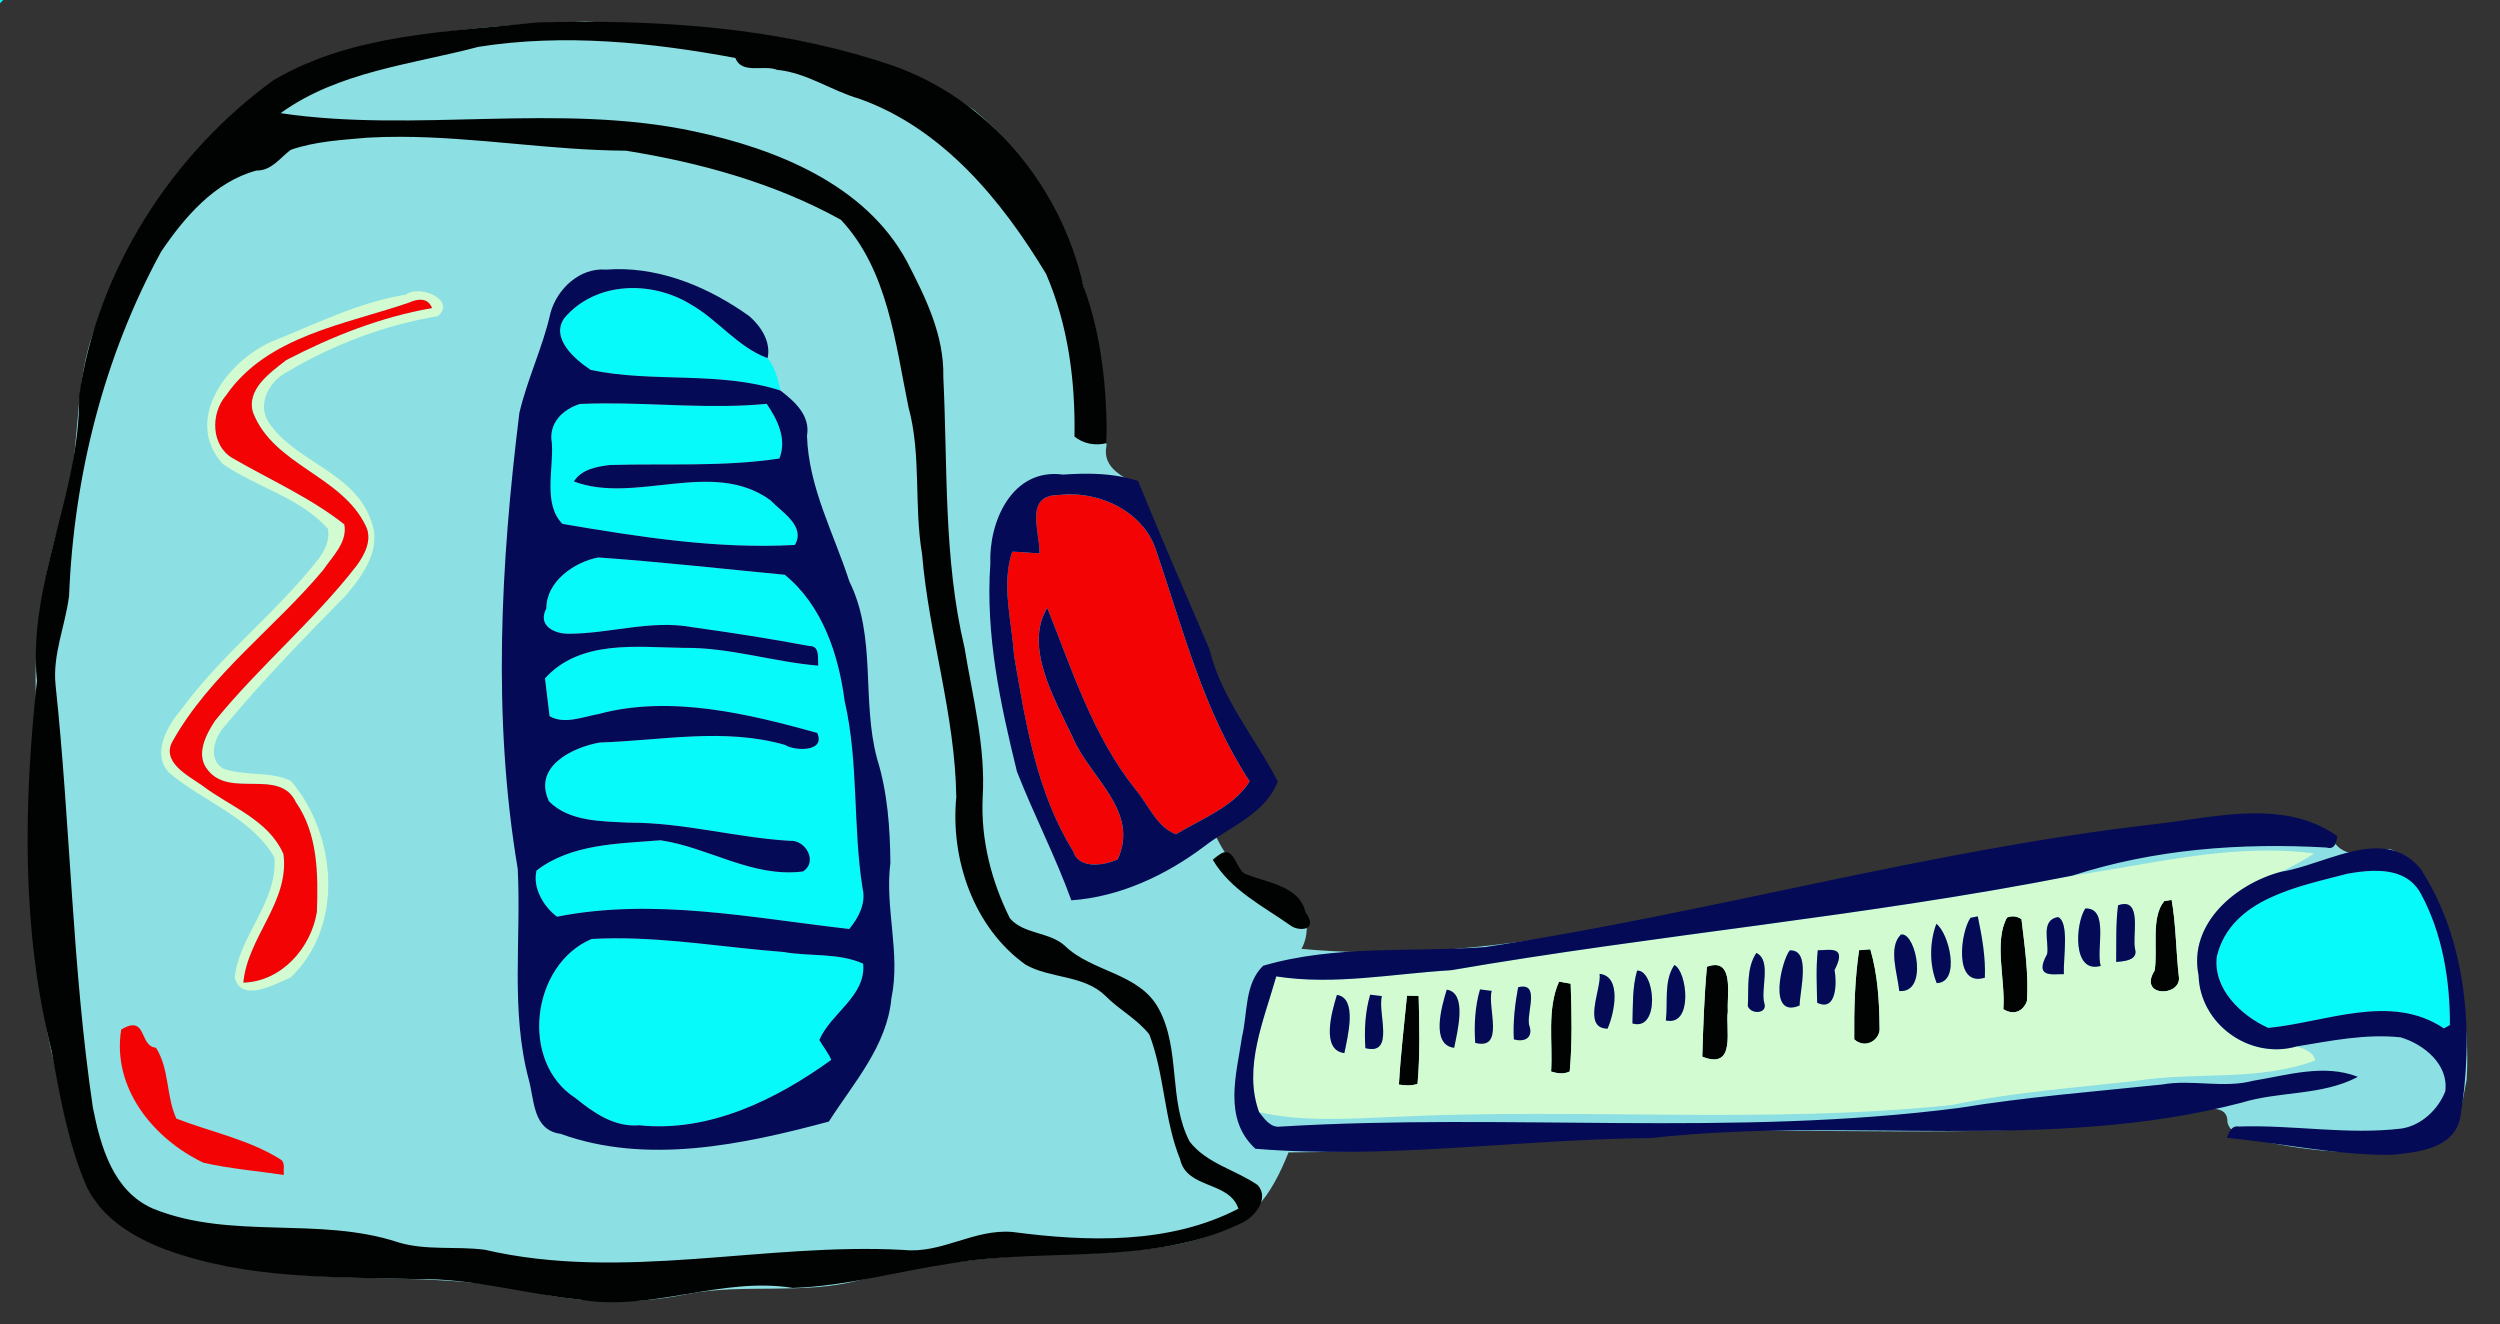
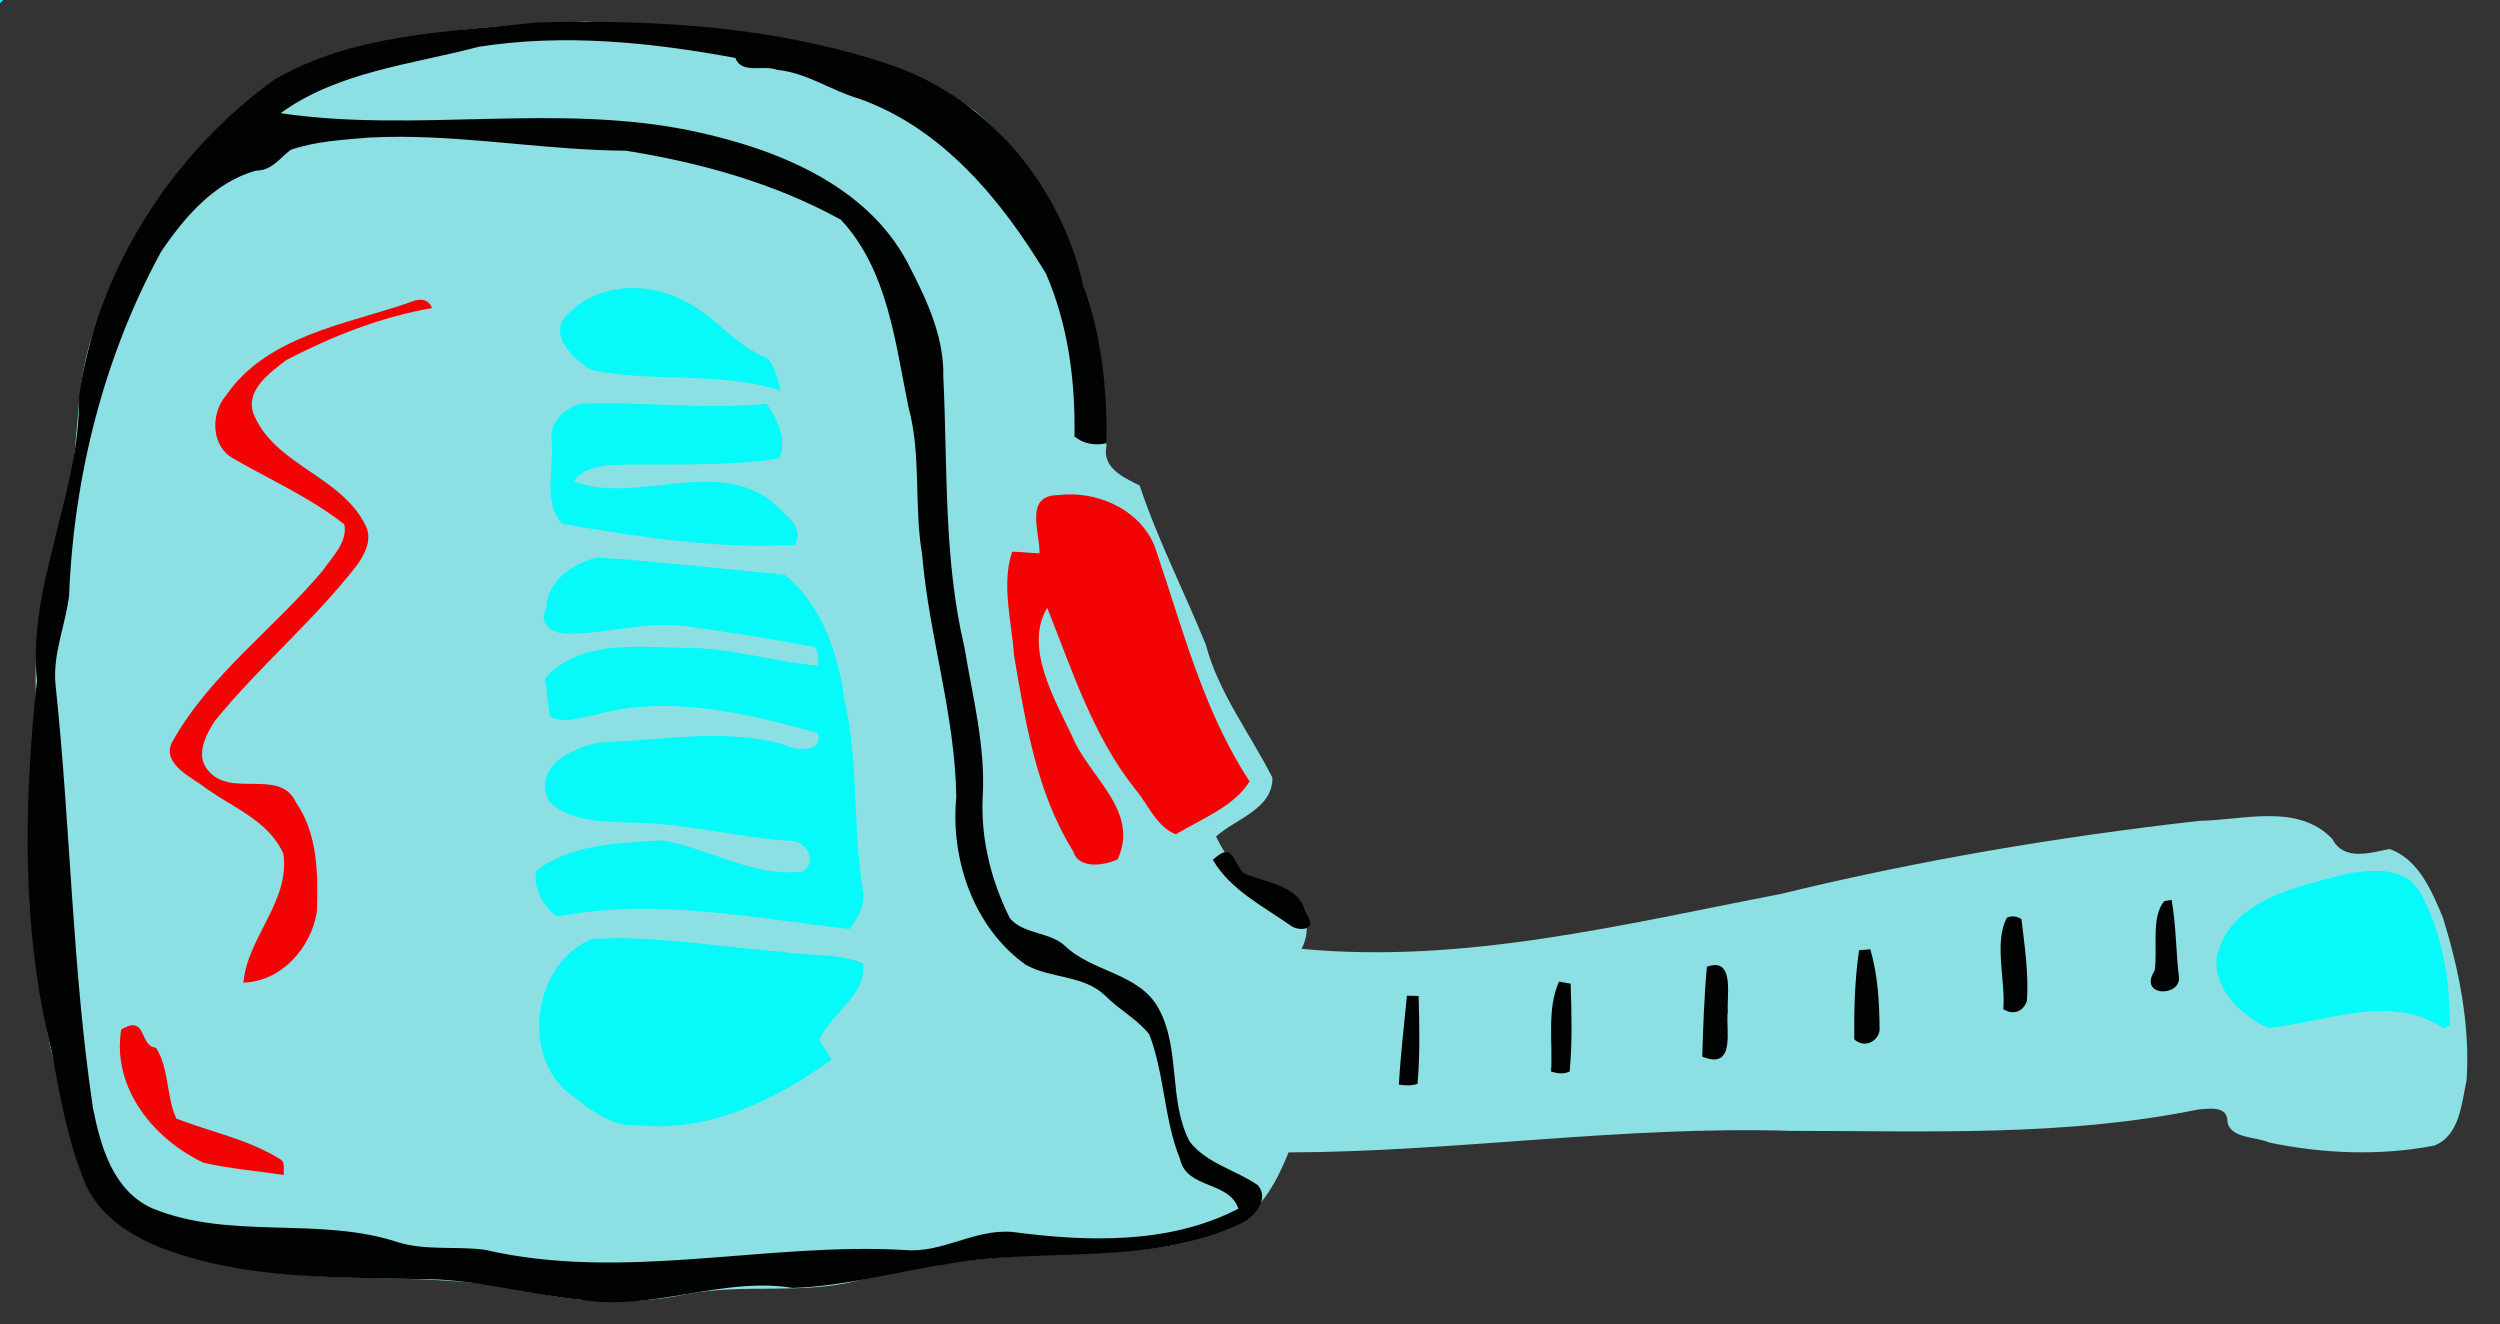
<svg xmlns="http://www.w3.org/2000/svg" height="322pt" width="608pt" version="1.1" viewBox="0 0 608 322">
  <rect x="0" y="0" width="608" height="322" fill="#333333" stroke="none" />
  <g>
    <path d="m142.39 5.236c-22.71 0.764-45.595 2.664-67.249 10.059-26.301 13.068-43.174 39.623-52.809 66.609-4.756 14.235-2.436 29.616-7.416 43.786-4.291 14.09-6.698 28.67-6.202 43.42-1.11 30.364-2.794 61.056 4.743 90.568 2.089 11.041 4.115 22.629 9.775 32.43 12.076 13.56 31.073 16.183 48.08 17.817 19.582 1.683 39.449-0.06 58.801 4.426 12.191 2.59 24.691 2.927 36.918 0.385 13.935-2.712 28.26 0.282 42.074-3.426 18.501-4.693 37.57-6.322 56.627-6.521 13.407-0.835 28.998-1.445 39.629-10.896 3.693-3.843 6.037-8.733 8.006-13.625 40.706-0.134 81.324-6.53 122.19-5.24 33.062-0.015 66.486 1.476 99.057-5.203 2.938-0.225 7.211-0.924 7.098 3.082 0.85 4.021 7.016 3.528 10.184 4.963 13.139 2.729 26.893 3.283 40.078 0.744 6.258-2.344 6.722-10.451 7.904-15.961 0.876-13.334-1.822-26.756-5.747-39.458-2.671-6.405-5.957-14.303-13.02-16.722-4.637 0.919-11.081 3.022-13.893-2.445-8.417-8.784-21.678-4.542-32.314-4.402-34.278 3.872-68.241 9.6-101.68 17.754-38.392 7.401-77.3 17.13-116.7 13.377 3.661-6.729-0.938-15.909-8.893-15.805-5.767-1.274-9.453-6.509-11.902-11.504 4.764-4.348 13.766-6.606 13.732-14.287-5.435-10.776-13.046-20.515-16.203-32.359-5.23-12.915-11.706-25.499-16.082-38.708-3.807-1.943-9.217-4.236-8.085-9.648-0.69-29.321-8.32-61.714-32.09-81.587-27.48-18.848-62.43-20.334-94.63-21.617z" fill="#8cdfe2" />
    <path fill="#05faf9" d="m0 0v0.78c0.19-0.2 0.58-0.59 0.78-0.78h-0.78zm153.94 70.055c-6.265-0.004-12.422 2.269-16.68 7.275-3.52 4.96 2.69 10.19 6.42 12.65 15.18 3.19 31.121 0.19 46.111 5-0.6-2.75-1.28-5.66-3.12-7.88-7.33-2.7-12.081-9.36-18.761-13.12-4.161-2.542-9.098-3.922-13.97-3.925zm-7.248 28.05c-1.894 0.012-3.788 0.057-5.681 0.145-4.1 1.29-7.66 4.61-6.8 9.48 0.48 6.16-2.219 14.86 2.581 19.68 18.6 3.17 37.639 6.18 56.519 5.12 2.7-4.6-3.229-8.01-5.969-10.9-14.12-10.21-32.8 1.111-47.77-4.539 1.84-2.96 5.589-3.63 8.789-4 13.73-0.4 27.551 0.489 41.191-1.581 1.86-4.74-0.44-9.43-3.1-13.3-13.248 1.295-26.503-0.189-39.759-0.105zm-1.2 37.466c-5.84 1.11-12.651 5.86-12.611 12.38-2.29 4.33 2.161 6.18 5.211 6.17 10.13 0.05 20.089-3.461 30.259-1.591 9.53 1.33 19.059 2.801 28.509 4.591 2.61-0.08 1.97 2.999 2.15 4.759-10.99-0.91-21.619-4.47-32.719-4.32-11.44-0.16-25.12-2.079-33.75 7.411l1.119 9.2c3.59 2.08 8.041 0.169 11.891-0.511 17.58-4.77 36.9 0.071 53.2 4.581 2.13 4.74-5.56 4.4-7.8 2.93-14.73-4.26-30.14-1.071-45.13-0.591-6.69 1.21-16.29 5.87-12.3 14.3 4.93 5.01 12.99 4.851 19.48 5.191 13.2-0.05 25.99 3.64 39.13 4.42 3.79-0.3 6.86 5.12 3.15 7.45-12.36 1.56-22.89-5.861-34.65-7.591-10.18 0.84-21.64 0.809-30.15 7.359-0.99 4.17 1.671 8.761 4.991 11.231 23.63-4.67 47.54 0.339 71.08 2.989 2.23-2.75 4.13-6.19 3.22-9.93-2.39-15.09-0.91-30.56-4.35-45.5-1.48-11.37-5.45-23.3-14.57-30.72-15.07-1.44-30.209-3.139-45.359-4.209zm431.61 76.22c-2.121 0.047-4.258 0.35-6.217 0.7-11.79 3.12-28.25 6.019-31.73 20.019-1.09 7.89 5.901 14.531 12.491 17.481 13.97-1.35 29.789-8.581 42.709 0.119 0.37-0.2 1.099-0.609 1.459-0.809 0.04-10.85-1.799-22.21-7.019-31.87-2.441-4.606-7.028-5.742-11.694-5.639zm-427.37 16.391c-1.949 0.004-3.899 0.058-5.85 0.169-14.63 6.18-17.639 29.88-3.939 38.68 4.46 3.6 9.439 7.14 15.519 6.63 17 1.79 33.3-6.229 46.7-15.909-0.74-1.74-1.96-3.21-2.9-4.83 2.83-6.61 11.391-10.64 10.661-18.57-6.05-2.7-13.01-1.701-19.38-2.841-13.589-1.032-27.17-3.359-40.811-3.328z" />
    <path fill="#010202" d="m141.53 5.295c-3.645 0.008-7.283 0.065-10.908 0.164-21.65 2.32-44.811 2.681-64.111 14.041-24.82 18.04-42.938 46.299-47.268 76.809 0.27 23.671-12.561 45.491-10.261 69.271-3.22 29.86-3.8 60.59 3.55 89.95 2.08 11.24 3.991 22.68 8.611 33.22 3.72 7.59 11.39 12.2 19.03 15.1 19.7 7.3 41.01 6.72 61.68 7.23 13.26-0.19 26.041 3.68 39.141 4.98 17.38 3.03 34.439-5.649 51.809-2.839 13.01-0.43 25.65-4.061 38.47-5.961 23.27-3.96 48.36 0.8 70.3-9.63 3.34-1.37 7.299-5.959 4.339-9.389-5.35-3.73-12.42-5.231-16.58-10.591-5.25-10.01-2.13-22.47-7.57-32.4-4.73-8.68-16.179-8.789-22.809-15.259-3.77-3.41-9.941-2.73-13.341-6.65-4.52-9.04-7.1-19.201-6.63-29.331 0.76-12.41-2.43-24.41-4.42-36.53-5.12-21.56-4.08-43.88-5.15-65.83 0.23-10.19-4.36-19.379-8.9-28.159-10.12-18.66-31.759-27.26-51.489-31.5-32.99-7.14-68.06 0.43-100.78-4.47 13.99-10.13 31.879-11.831 48.159-16.141 20.72-3.26 41.93-1.099 62.43 2.711 1.53 4.06 6.97 1.589 10.12 2.889 7.22 0.68 13.22 5.081 20.05 7.041 20.27 7.22 34.619 24.69 45.409 42.6 5.37 12.43 7.14 26.09 6.9 39.55 2.16 1.74 5.081 2.309 7.831 1.589 0.11-12.92-1.171-26.1-5.691-38.3-5.39-24.07-22.86-45.34-46.4-53.53-24.16-8.278-50.01-10.69-75.52-10.635zm-44.18 27.974c18.323 0.032 36.542 3.276 54.891 3.381 18.1 2.91 36.139 7.891 52.259 16.791 11.42 12.21 13.21 29.859 16.43 45.519 3.2 11.67 1.3 23.951 3.32 35.811 1.66 19.86 8.05 39.11 8.32 59.12-1.46 15.08 4.23 31.72 16.87 40.73 6.08 3.43 14.15 2.44 19.4 7.57 3.33 3.39 7.75 5.64 10.68 9.4 3.73 9.74 3.54 20.619 7.47 30.309 1.62 7.34 11.949 5.26 14.189 12.05-16.79 8.73-36.81 8.059-54.98 5.659-9.38-0.77-17.1 5.311-26.33 4.381-33.97-1.89-68.32 7.77-101.97-0.05-6.98-0.92-14.239 0.259-21.059-1.811-19.29-6.39-40.7-0.479-59.67-8.209-9.69-4.26-12.7-15.101-14.58-24.541-5.04-34.02-5.44-68.54-9.07-102.72-0.79-7.47 2.38-14.48 3.28-21.78 1.15-29.01 8.42-58.09 22.38-83.67 5.65-8.35 13.01-17 23.17-19.73 3.77 0.03 5.73-3.11 8.37-5.05 6.04-2.08 12.46-2.399 18.77-2.959 2.623-0.145 5.242-0.206 7.859-0.202zm200.88 173.97c-0.296-0.025-0.622 0.031-0.984 0.184-0.83 0.48-1.591 1.039-2.291 1.689 4.38 7.42 12.24 11.25 19.02 16.05 1.88 1.36 6.851 1.26 3.511-3.33-1.55-6.6-9.701-7.16-14.761-9.37-1.802-1.006-2.425-5.052-4.495-5.223zm229.91 11.61c-0.45 0.07-1.35 0.22-1.8 0.3-3.28 3.94-1.53 11.589-2.32 16.859-4.09 6.49 6.28 6.47 5.9 1.7-0.74-6.27-0.69-12.649-1.78-18.859zm-38.676 4.008c-0.442 0.008-0.89 0.103-1.344 0.283-3.27 5.77-0.341 15.419-0.911 22.289 2.4 1.51 4.781 0.67 5.741-1.98 0.45-6.64-0.56-13.329-1.33-19.909-0.7-0.469-1.42-0.696-2.156-0.683zm-34.605 8.012c-0.68 0.05-2.05 0.16-2.73 0.22-1.06 7.17-1.24 14.44-1.18 21.68 2.87 2.57 6.509-0.071 6.159-2.961-0.06-6.36-0.45-12.809-2.25-18.939zm-37.577 3.841c-0.598-0.03-1.311 0.091-2.163 0.398-0.67 7.27-0.91 14.58-1.13 21.87 8.4 3.38 5.589-6.869 6.209-10.959-0.236-3.447 1.266-11.099-2.917-11.309zm-38.133 4.019c-3 6.75-1.48 14.67-1.93 21.87 1.48 0.46 3.09 0.71 4.53-0.02 0.64-7.1 0.48-14.25 0.23-21.35-0.7-0.13-2.12-0.37-2.83-0.5zm-36.98 3.42c-0.69 7.2-1.561 14.39-1.961 21.62 1.5 0.24 3.071 0.33 4.531-0.18 0.63-7.11 0.449-14.271 0.269-21.381-0.71-0.02-2.129-0.049-2.839-0.059z" />
-     <path fill="#d2fbd2" d="m101.88 70.831c-1.24-0.057-2.405 0.189-3.183 0.839-11.48 1.81-21.929 7.15-32.609 11.4-10.69 4.71-21.64 18.88-11.95 29.72 8.22 5.75 18.73 8.13 25.6 15.8 0.54 2.86-0.8 5.459-2.47 7.589-10.1 12.86-23.28 22.89-32.98 36.1-3.41 4-7.571 10.74-3.241 15.58 8.32 7.12 20.02 10.86 25.68 20.65 0.89 10.78-8.57 18.931-9.65 29.261 1.67 6.14 9.53 1.679 13.57-0.011 13.14-12.49 11.291-34.67 0.141-47.83-5.09-2.47-11.28-1.089-16.52-3.009-3.82-2.33-2.141-7.56 0.359-10.3 9.2-11.05 19.241-21.38 29.311-31.63 4.33-5.03 9.2-11.701 6.2-18.611-4.13-11.7-18.441-14-24.881-23.8-2.74-4.45 0.25-9.819 4.4-12.009 11.32-6.76 23.81-11.5 36.85-13.68 3.473-2.978-0.907-5.887-4.627-6.059zm0.411 2.066c1.321 0.012 2.248 0.686 2.786 2.023-12.46 2.16-24.27 6.849-35.45 12.639-3.81 3.01-9.76 7.03-8.1 12.75 5 12.92 21.67 15.341 27.48 27.711 1.57 3.28-0.349 6.919-2.289 9.559-10.47 13.48-23.71 24.51-34.45 37.73-2.22 3.41-4.81 8.331-1.7 12.011 5.42 6.88 17.449-0.62 21.389 7.77 5.38 7.74 5.421 17.6 5.111 26.65-1.4 8.77-8.58 16.95-17.88 17.23 1.04-11.15 11.3-19.62 9.75-31.27-3.66-8.41-13-11.491-19.85-16.741-3.34-2.33-10.061-5.709-7.031-10.819 9.12-16.17 24.77-27.401 36.55-41.511 2.2-3.26 5.971-6.76 5.141-11.1-8.27-6.53-18.051-10.829-27.141-16.089-5.3-3.05-5.41-10.88-1.65-15.25 10.02-14.56 29.071-17.25 44.531-22.6 1.076-0.469 2.01-0.701 2.803-0.694zm449.35 133.95c-16.07-0.012-31.846 3.821-47.714 6.128-50 9.88-100.83 14.329-151.03 22.989-14.13 0.83-28.46 3.71-42.52 1.5-2.94 10.5-8.13 22.19-4.18 33 10.91 2.51 22.2 1.56 33.28 1.15 45.07-2.2 90.37 1.801 135.33-2.889 14.85-3.14 30.01-4.17 45.07-5.92 14.35-2.21 29.35 0.26 43.22-4.92-0.55-2.14-2.711-2.789-4.541-3.389-11.49 3.28-23.539-5.45-23.869-17.3-2.55-12.57 9.09-22.291 20.13-25.191 2.74-1.34 5.47-2.75 8-4.47-3.744-0.478-7.468-0.685-11.176-0.688zm-23.5 12c1.09 6.21 1.04 12.589 1.78 18.859 0.38 4.77-9.99 4.79-5.9-1.7 0.79-5.27-0.96-12.919 2.32-16.859 0.45-0.08 1.35-0.23 1.8-0.3zm-11.538 1.006c4.125-0.077 1.94 8.098 2.647 10.953 0.78 2.75-2.71 2.991-4.6 3.131 0.07-4.6-0.131-9.221 0.459-13.781 0.572-0.2 1.067-0.295 1.494-0.303zm-9.463 1.084c5.9-0.2 2.55 9.969 3.75 13.969-6.94 1.98-6.19-10.239-3.75-13.969zm-26.14 1.91c1.01 4.87 1.93 9.889 1.72 14.909-7.7 2.41-5.88-11.229-3.48-14.559 0.44-0.09 1.319-0.27 1.759-0.35zm8.464 0.008c0.737-0.013 1.456 0.214 2.156 0.683 0.77 6.58 1.78 13.269 1.33 19.909-0.96 2.65-3.341 3.49-5.741 1.98 0.57-6.87-2.359-16.519 0.911-22.289 0.454-0.18 0.902-0.275 1.344-0.283zm11.045 0.162c2.79 1.15 1.28 9.849 1.42 13.889-2.56-0.07-7.36 1.08-4.07-4.88 0.57-2.84-1.76-8.259 2.65-9.009zm-29.589 1.65c3.09 2.26 6 14.19 0.1 14.42-1.8-4.42-1.78-9.9-0.1-14.42zm-8.306 2.58c3.433 0.055 6.328 14.312-0.705 13.759-0.43-4.25-2.76-10.609 0.37-13.719 0.112-0.029 0.224-0.042 0.334-0.041zm-7.755 3.62c1.8 6.13 2.19 12.579 2.25 18.939 0.35 2.89-3.289 5.531-6.159 2.961-0.06-7.24 0.12-14.51 1.18-21.68 0.68-0.06 2.05-0.17 2.73-0.22zm-10.57 0.128c2.272-0.087 4.293 0.268 1.87 4.911 0.53 2.64 0.66 10.321-4.23 7.941-0.07-4.26-0.319-8.519 0.161-12.759 0.657 0.015 1.441-0.063 2.199-0.092zm-9.019 0.122c5.2-0.23 2.479 9.549 2.389 13.409-7.86 3.33-4.369-10.989-2.389-13.409zm-8.13 0.63c3.77 1.73 0.989 8.83 1.939 12.2 0.88 2.66-3.359 2.79-4.009 0.7 0.26-4.23-0.42-9.17 2.07-12.9zm-19.93 2.93c3.12 1.45 4.66 15.03-2.07 13.48 0.56-4.43-0.56-9.56 2.07-13.48zm10.083 0.031c4.183 0.211 2.681 7.862 2.917 11.309-0.62 4.09 2.191 14.339-6.209 10.959 0.22-7.29 0.46-14.6 1.13-21.87 0.851-0.308 1.565-0.429 2.163-0.398zm-19.142 1.33c4.44-0.23 5.639 14.9-1.131 12.85 0.13-4.29-0.069-8.69 1.131-12.85zm-9.12 0.789c5.48 0.6 3.569 9.66 1.939 13.33-6.3-0.06-1.399-9.85-1.939-13.33zm-9.87 1.9c0.71 0.13 2.13 0.37 2.83 0.5 0.25 7.1 0.41 14.25-0.23 21.35-1.44 0.73-3.05 0.48-4.53 0.02 0.45-7.2-1.07-15.12 1.93-21.87zm-8.983 1.205c4.292-0.238 0.692 7.295 1.873 9.836 0.73 2.79-1.49 3.68-3.87 3-0.25-4.24 0.28-8.51 1.03-12.68 0.36-0.089 0.681-0.14 0.967-0.156zm-36.938 1.956c0.71 0.09 2.14 0.269 2.85 0.359-1.13 3.89 3.29 14.53-4.02 12.65-0.28-4.36-0.07-8.799 1.17-13.009zm-8.089 0.059c5.04 0.77 2.629 10.03 1.809 14.15-5.75-0.68-3.079-10.02-1.809-14.15zm17.03 0.2c0.71 0.01 2.129 0.039 2.839 0.059 0.18 7.11 0.361 14.271-0.269 21.381-1.46 0.51-3.031 0.42-4.531 0.18 0.4-7.23 1.271-14.42 1.961-21.62z" />
    <path fill="#f40304" d="m102.29 72.897c-0.793-0.007-1.727 0.225-2.803 0.694-15.46 5.35-34.511 8.04-44.531 22.6-3.76 4.37-3.65 12.2 1.65 15.25 9.09 5.26 18.871 9.559 27.141 16.089 0.83 4.34-2.941 7.84-5.141 11.1-11.78 14.11-27.43 25.341-36.55 41.511-3.03 5.11 3.691 8.489 7.031 10.819 6.85 5.25 16.19 8.331 19.85 16.741 1.55 11.65-8.71 20.12-9.75 31.27 9.3-0.28 16.48-8.46 17.88-17.23 0.31-9.05 0.269-18.91-5.111-26.65-3.94-8.39-15.969-0.89-21.389-7.77-3.11-3.68-0.52-8.601 1.7-12.011 10.74-13.22 23.98-24.25 34.45-37.73 1.94-2.64 3.859-6.279 2.289-9.559-5.81-12.37-22.48-14.791-27.48-27.711-1.66-5.72 4.29-9.74 8.1-12.75 11.18-5.79 22.99-10.479 35.45-12.639-0.537-1.337-1.465-2.012-2.786-2.023zm158.83 47.347c-1.226-0.043-2.448 0.007-3.648 0.156-8.39 0-4.65 8.679-4.65 14.159-2.23-0.04-4.44-0.349-6.67-0.389-2.68 8.12-0.09 16.91 0.45 25.17 2.8 16.36 5.481 33.439 14.431 47.759 1.4 4.58 8.079 3.21 10.789 1.88 5.4-11.83-6.93-19.93-11-29.77-4.4-9.31-11.839-21.929-6.139-31.389 6.06 15.15 11.09 31.139 21.4 44.089 3.15 3.68 5.15 9.191 9.9 10.991 6.14-3.75 14.049-6.62 17.919-12.87-11.22-17.07-16.229-37.04-22.739-56.15-2.678-8.4-11.458-13.331-20.042-13.636zm-228.86 129.1c-0.696 0.019-1.592 0.323-2.784 1.041-2.3 14.23 7.891 26.641 20.011 32.391 6.42 1.46 13.04 2 19.55 2.97-0.19-1.22 0.429-2.961-0.791-3.761-7.75-4.87-16.96-6.689-25.35-9.939-2.5-5.36-1.669-12.081-4.959-17.231-3.396-0.268-2.661-5.552-5.676-5.47z" />
-     <path d="m149.72 65.459c-0.784 0.014-1.57 0.051-2.358 0.111-6.32-0.51-11.809 4.609-13.459 10.439-1.85 8.34-5.641 16.09-7.591 24.4-4.55 36.76-6.57 74.151-0.4 110.91 0.88 17.04-1.78 34.45 2.67 51.18 1.4 5.03 0.96 12.34 7.75 13.25 21.01 7.6 44.281 2.64 65.241-2.98 6.02-9.43 14.15-18.37 15.22-30.02 2.28-10.94-1.66-21.92-0.25-32.92-0.09-8.5-0.68-17.1-3.22-25.25-3.86-14.21-0.06-29.669-6.77-43.189-3.77-11.7-9.901-22.83-10.291-35.4 0.85-4.93-2.989-8.361-6.469-11.011-14.99-4.81-30.931-1.81-46.111-5-3.73-2.46-9.94-7.69-6.42-12.65 7.57-8.9 21.14-9.16 30.65-3.35 6.68 3.76 11.431 10.42 18.761 13.12 0.89-3.91-1.601-7.739-4.441-10.209-9.45-6.75-20.754-11.638-32.512-11.431zm-3.027 32.645c13.256-0.084 26.512 1.4 39.759 0.105 2.66 3.87 4.96 8.56 3.1 13.3-13.64 2.07-27.461 1.181-41.191 1.581-3.2 0.37-6.949 1.04-8.789 4 14.97 5.65 33.65-5.671 47.77 4.539 2.74 2.89 8.669 6.3 5.969 10.9-18.88 1.06-37.919-1.95-56.519-5.12-4.8-4.82-2.101-13.52-2.581-19.68-0.86-4.87 2.7-8.19 6.8-9.48 1.894-0.089 3.788-0.133 5.681-0.145zm118.19 17.105c-0.58-0.007-1.159-0.006-1.738 0.003-1.543 0.024-3.079 0.1-4.594 0.208-12.43-1.68-18.11 11.48-17.7 21.7-1.21 17.15 2.41 34.01 6.47 50.53 4.13 10.55 9.37 20.639 13.23 31.309 11.77-0.83 22.96-6.079 32.32-13.109 6.19-4.83 14.93-7.9 17.88-15.82-5.54-10.71-13.72-20.149-16.62-32.139-5.83-13.61-11.79-27.191-17.33-40.911-3.8-1.26-7.862-1.722-11.919-1.77zm-3.753 5.034c8.584 0.304 17.365 5.236 20.042 13.636 6.51 19.11 11.519 39.08 22.739 56.15-3.87 6.25-11.779 9.12-17.919 12.87-4.75-1.8-6.75-7.311-9.9-10.991-10.31-12.95-15.34-28.939-21.4-44.089-5.7 9.46 1.739 22.079 6.139 31.389 4.07 9.84 16.4 17.94 11 29.77-2.71 1.33-9.389 2.7-10.789-1.88-8.95-14.32-11.631-31.399-14.431-47.759-0.54-8.26-3.13-17.05-0.45-25.17 2.23 0.04 4.44 0.349 6.67 0.389 0-5.48-3.74-14.159 4.65-14.159 1.2-0.149 2.422-0.2 3.648-0.156zm-115.64 15.327c15.15 1.07 30.289 2.769 45.359 4.209 9.12 7.42 13.09 19.35 14.57 30.72 3.44 14.94 1.96 30.41 4.35 45.5 0.91 3.74-0.99 7.18-3.22 9.93-23.54-2.65-47.45-7.659-71.08-2.989-3.32-2.47-5.981-7.061-4.991-11.231 8.51-6.55 19.97-6.519 30.15-7.359 11.76 1.73 22.29 9.151 34.65 7.591 3.71-2.33 0.64-7.75-3.15-7.45-13.14-0.78-25.93-4.47-39.13-4.42-6.49-0.34-14.55-0.181-19.48-5.191-3.99-8.43 5.61-13.09 12.3-14.3 14.99-0.48 30.4-3.669 45.13 0.591 2.24 1.47 9.93 1.81 7.8-2.93-16.3-4.51-35.62-9.351-53.2-4.581-3.85 0.68-8.301 2.591-11.891 0.511l-1.119-9.2c8.63-9.49 22.31-7.571 33.75-7.411 11.1-0.15 21.729 3.41 32.719 4.32-0.18-1.76 0.46-4.839-2.15-4.759-9.45-1.79-18.979-3.261-28.509-4.591-10.17-1.87-20.129 1.641-30.259 1.591-3.05 0.01-7.501-1.84-5.211-6.17-0.04-6.52 6.771-11.27 12.611-12.38zm402.6 62.234c-8.053 0.071-16.376 1.787-24.086 2.636-54.93 6.31-108.21 21.589-162.81 29.889-18.01 1.31-36.431-0.61-54.011 4.55-4.56 4.48-3.72 11.431-5.12 17.241-1.33 9.08-4.719 19.969 3.261 27.259 32.1 2.64 64.16-2.329 96.27-2.609 47.7-5.33 96.6 3.629 143.63-8.611 9.22-2.84 19.519-1.649 28.209-6.269-8.2-3.24-17.18-0.39-25.45 0.95-7.29 1.92-14.77-0.391-22.13 0.909-16.5 1.73-33.061 3.03-49.441 5.7-54.74 7.08-110.09 1.221-165.04 4.541-2.4 0.33-3.87-1.901-5.17-3.531-3.95-10.81 1.24-22.5 4.18-33 14.06 2.21 28.39-0.67 42.52-1.5 50.2-8.66 101.03-13.109 151.03-22.989 19.94-6.46 41.001-8.04 61.861-6.85 2.02 0.6 2.389-1.17 2.669-2.73-5.696-4.064-12.119-5.446-18.767-5.578-0.534-0.011-1.069-0.013-1.606-0.008zm29.964 8.514c-7.51-0.035-16.018 4.546-23.23 5.681-11.04 2.9-22.68 12.621-20.13 25.191 0.33 11.85 12.379 20.58 23.869 17.3 8.34-1.37 16.76-3.111 25.27-2.211 5.67 1.69 11.76 6.611 10.85 13.161-1.73 4.41-5.809 8.269-10.609 9.019-13.18 1.59-26.371-0.939-39.561-0.489-1.85-0.29-2.369 1.389-2.959 2.739 13.39 1.29 26.65 4.291 40.15 4.141 6.23-0.58 15.049-1.47 16.609-8.95 3.4-20.21 1.791-42.97-9.609-60.57-3.056-3.709-6.716-4.993-10.65-5.011zm-0.953 5.472c4.666-0.103 9.253 1.033 11.694 5.639 5.22 9.66 7.059 21.02 7.019 31.87-0.36 0.2-1.089 0.609-1.459 0.809-12.92-8.7-28.739-1.469-42.709-0.119-6.59-2.95-13.581-9.591-12.491-17.481 3.48-14 19.94-16.899 31.73-20.019 1.959-0.35 4.096-0.653 6.217-0.7zm-60.494 8.066c-0.427 0.008-0.922 0.103-1.494 0.303-0.59 4.56-0.389 9.181-0.459 13.781 1.89-0.14 5.38-0.381 4.6-3.131-0.707-2.855 1.478-11.03-2.647-10.953zm-9.463 1.084c-2.44 3.73-3.19 15.949 3.75 13.969-1.2-4 2.15-14.169-3.75-13.969zm-26.15 1.92c-0.44 0.08-1.319 0.26-1.759 0.35-2.4 3.33-4.22 16.969 3.48 14.559 0.21-5.02-0.71-10.04-1.72-14.91zm19.509 0.17c-4.41 0.75-2.08 6.169-2.65 9.009-3.29 5.96 1.51 4.81 4.07 4.88-0.14-4.04 1.37-12.739-1.42-13.889zm-29.589 1.65c-1.68 4.52-1.7 10 0.1 14.42 5.9-0.23 2.99-12.16-0.1-14.42zm-8.306 2.58c-0.111-0.002-0.223 0.012-0.334 0.041-3.13 3.11-0.8 9.469-0.37 13.719 7.033 0.552 4.138-13.704 0.705-13.759zm-312.88 0.931c13.64-0.031 27.222 2.296 40.811 3.328 6.37 1.14 13.33 0.141 19.38 2.841 0.73 7.93-7.831 11.96-10.661 18.57 0.94 1.62 2.16 3.09 2.9 4.83-13.4 9.68-29.7 17.699-46.7 15.909-6.08 0.51-11.059-3.03-15.519-6.63-13.7-8.8-10.691-32.5 3.939-38.68 1.951-0.111 3.901-0.164 5.85-0.169zm295.39 2.812c-0.268-0.011-0.547-0.006-0.831 0.005-0.757 0.029-1.541 0.107-2.198 0.092-0.48 4.24-0.231 8.499-0.161 12.759 4.89 2.38 4.76-5.301 4.23-7.941 2.12-4.062 0.836-4.842-1.039-4.916zm-9.85 0.127c-1.98 2.42-5.471 16.739 2.389 13.409 0.09-3.86 2.811-13.639-2.389-13.409zm-8.13 0.63c-2.49 3.73-1.81 8.67-2.07 12.9 0.65 2.09 4.889 1.96 4.009-0.7-0.95-3.37 1.831-10.47-1.939-12.2zm-19.94 2.93c-2.63 3.92-1.51 9.05-2.07 13.48 6.73 1.55 5.19-12.03 2.07-13.48zm-9.059 1.361c-1.2 4.16-1.001 8.56-1.131 12.85 6.77 2.05 5.571-13.08 1.131-12.85zm-9.12 0.789c0.54 3.48-4.361 13.27 1.939 13.33 1.63-3.67 3.541-12.73-1.939-13.33zm-18.853 3.105c-0.286 0.016-0.607 0.068-0.967 0.156-0.75 4.17-1.28 8.44-1.03 12.68 2.38 0.68 4.6-0.21 3.87-3-1.181-2.541 2.418-10.074-1.873-9.836zm-10.23 0.675c-1.24 4.21-1.45 8.651-1.17 13.011 7.31 1.88 2.89-8.76 4.02-12.65-0.71-0.09-2.14-0.271-2.85-0.361zm-8.091 0.061c-1.27 4.13-3.941 13.47 1.809 14.15 0.82-4.12 3.231-13.38-1.809-14.15zm-18.617 1.22c-1.24 4.21-1.45 8.649-1.17 13.009 7.31 1.88 2.89-8.76 4.02-12.65-0.71-0.09-2.14-0.269-2.85-0.359zm-8.089 0.059c-1.27 4.13-3.941 13.47 1.809 14.15 0.82-4.12 3.231-13.38-1.809-14.15z" fill="#040a55" />
  </g>
</svg>